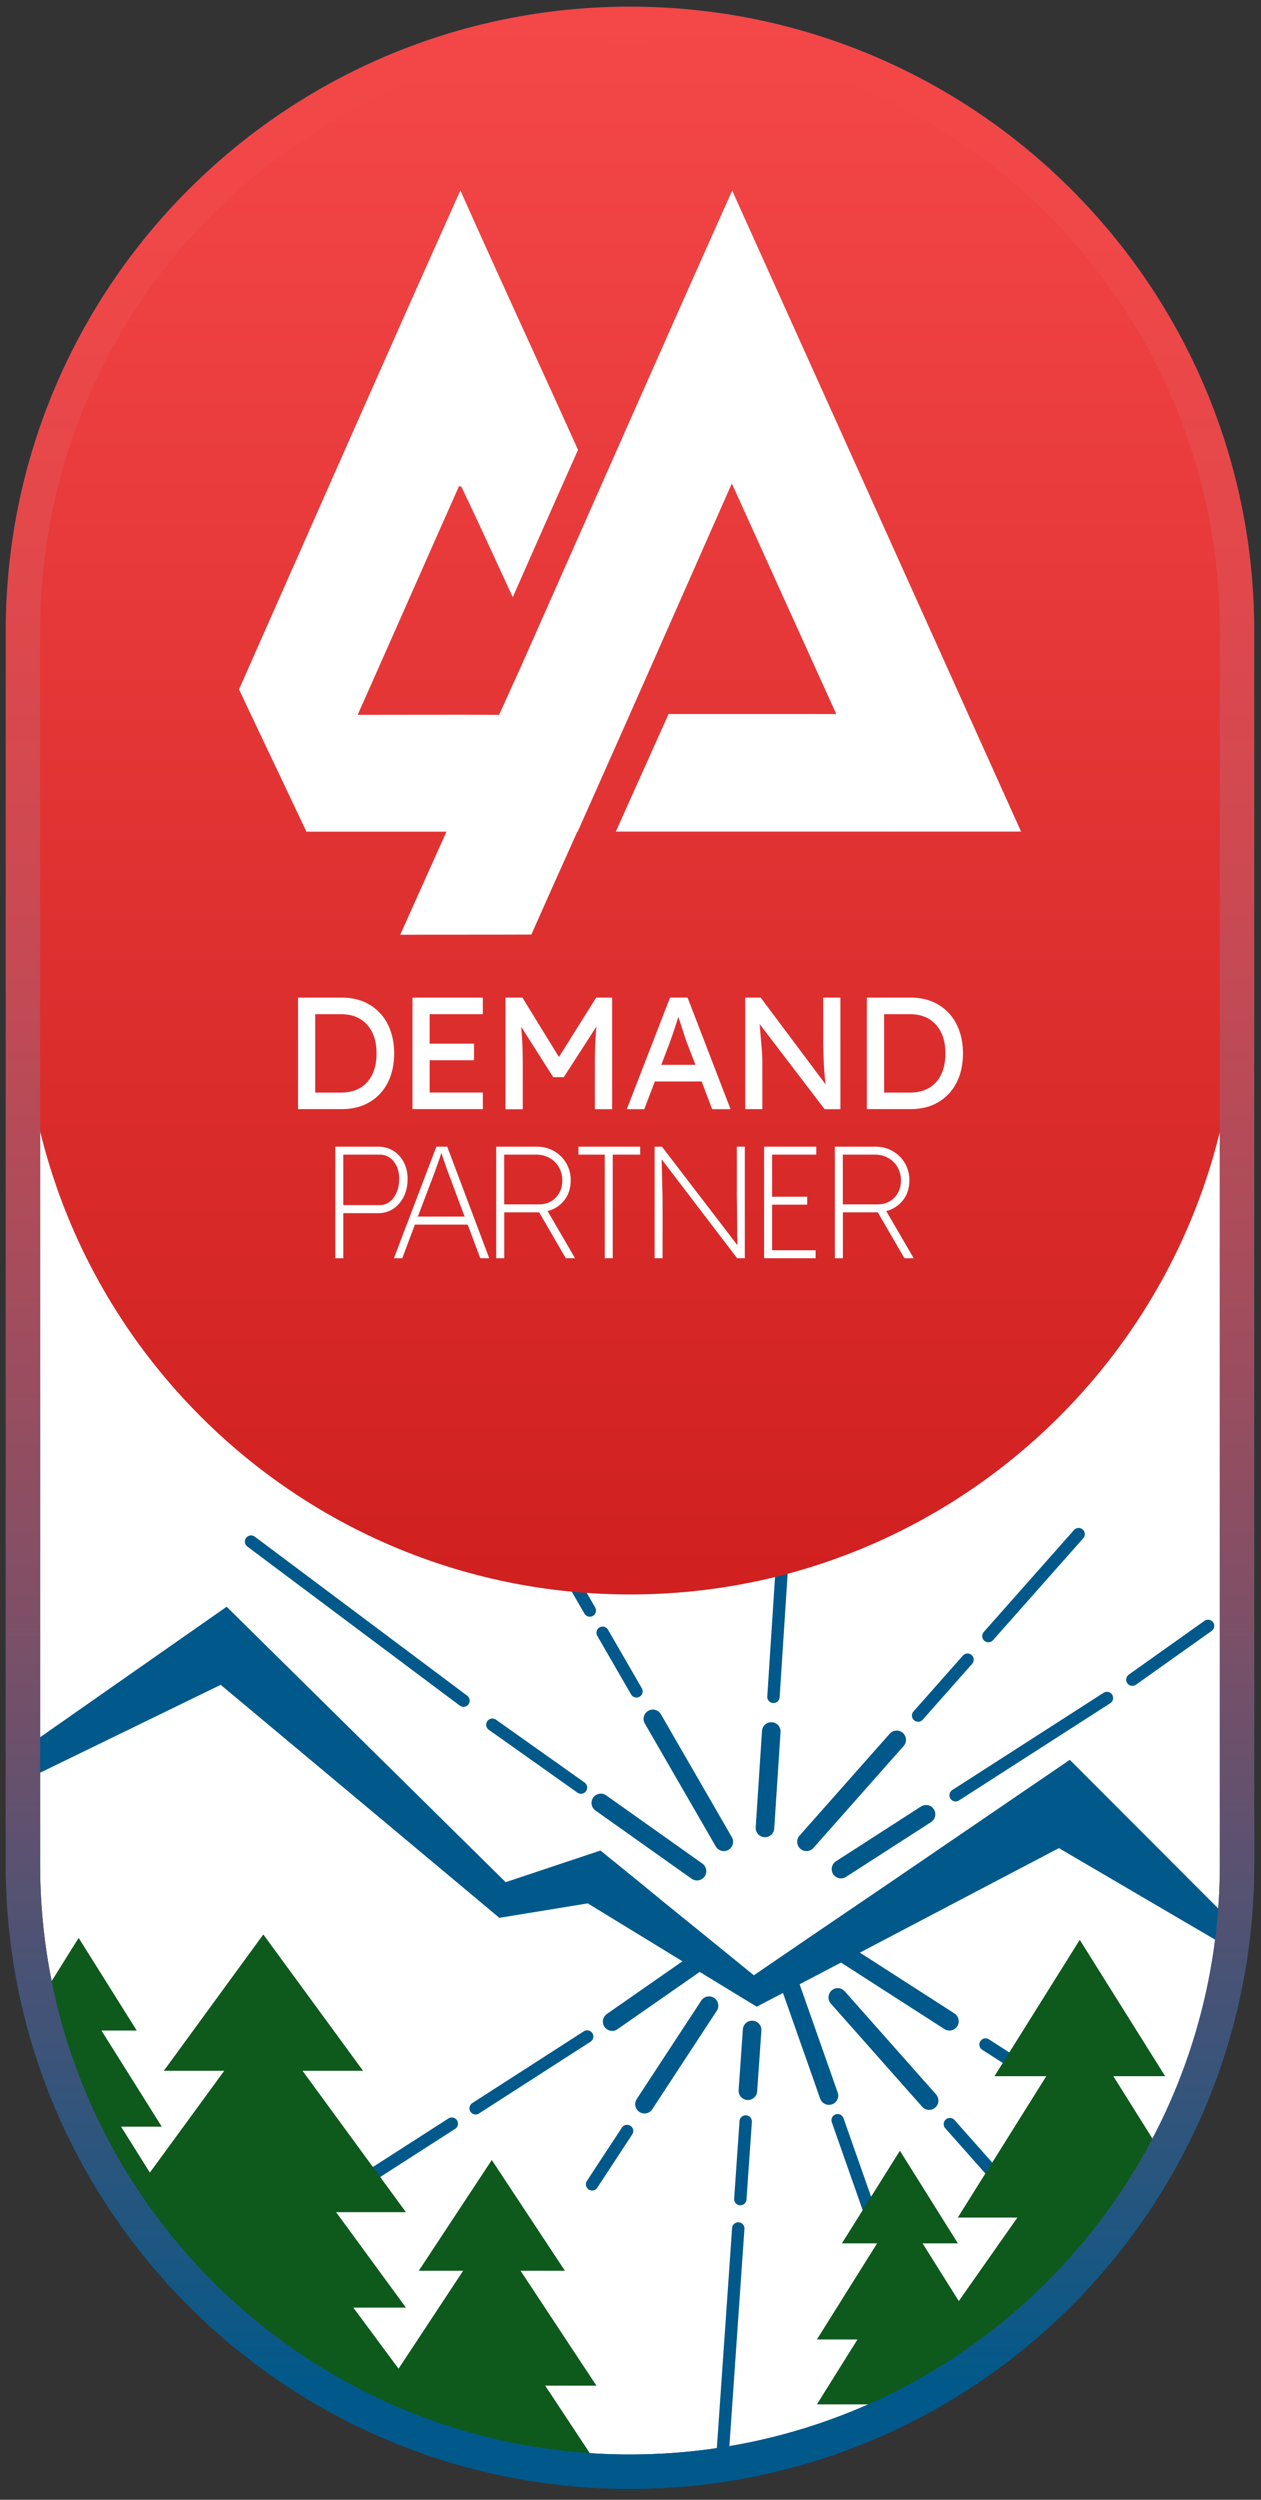
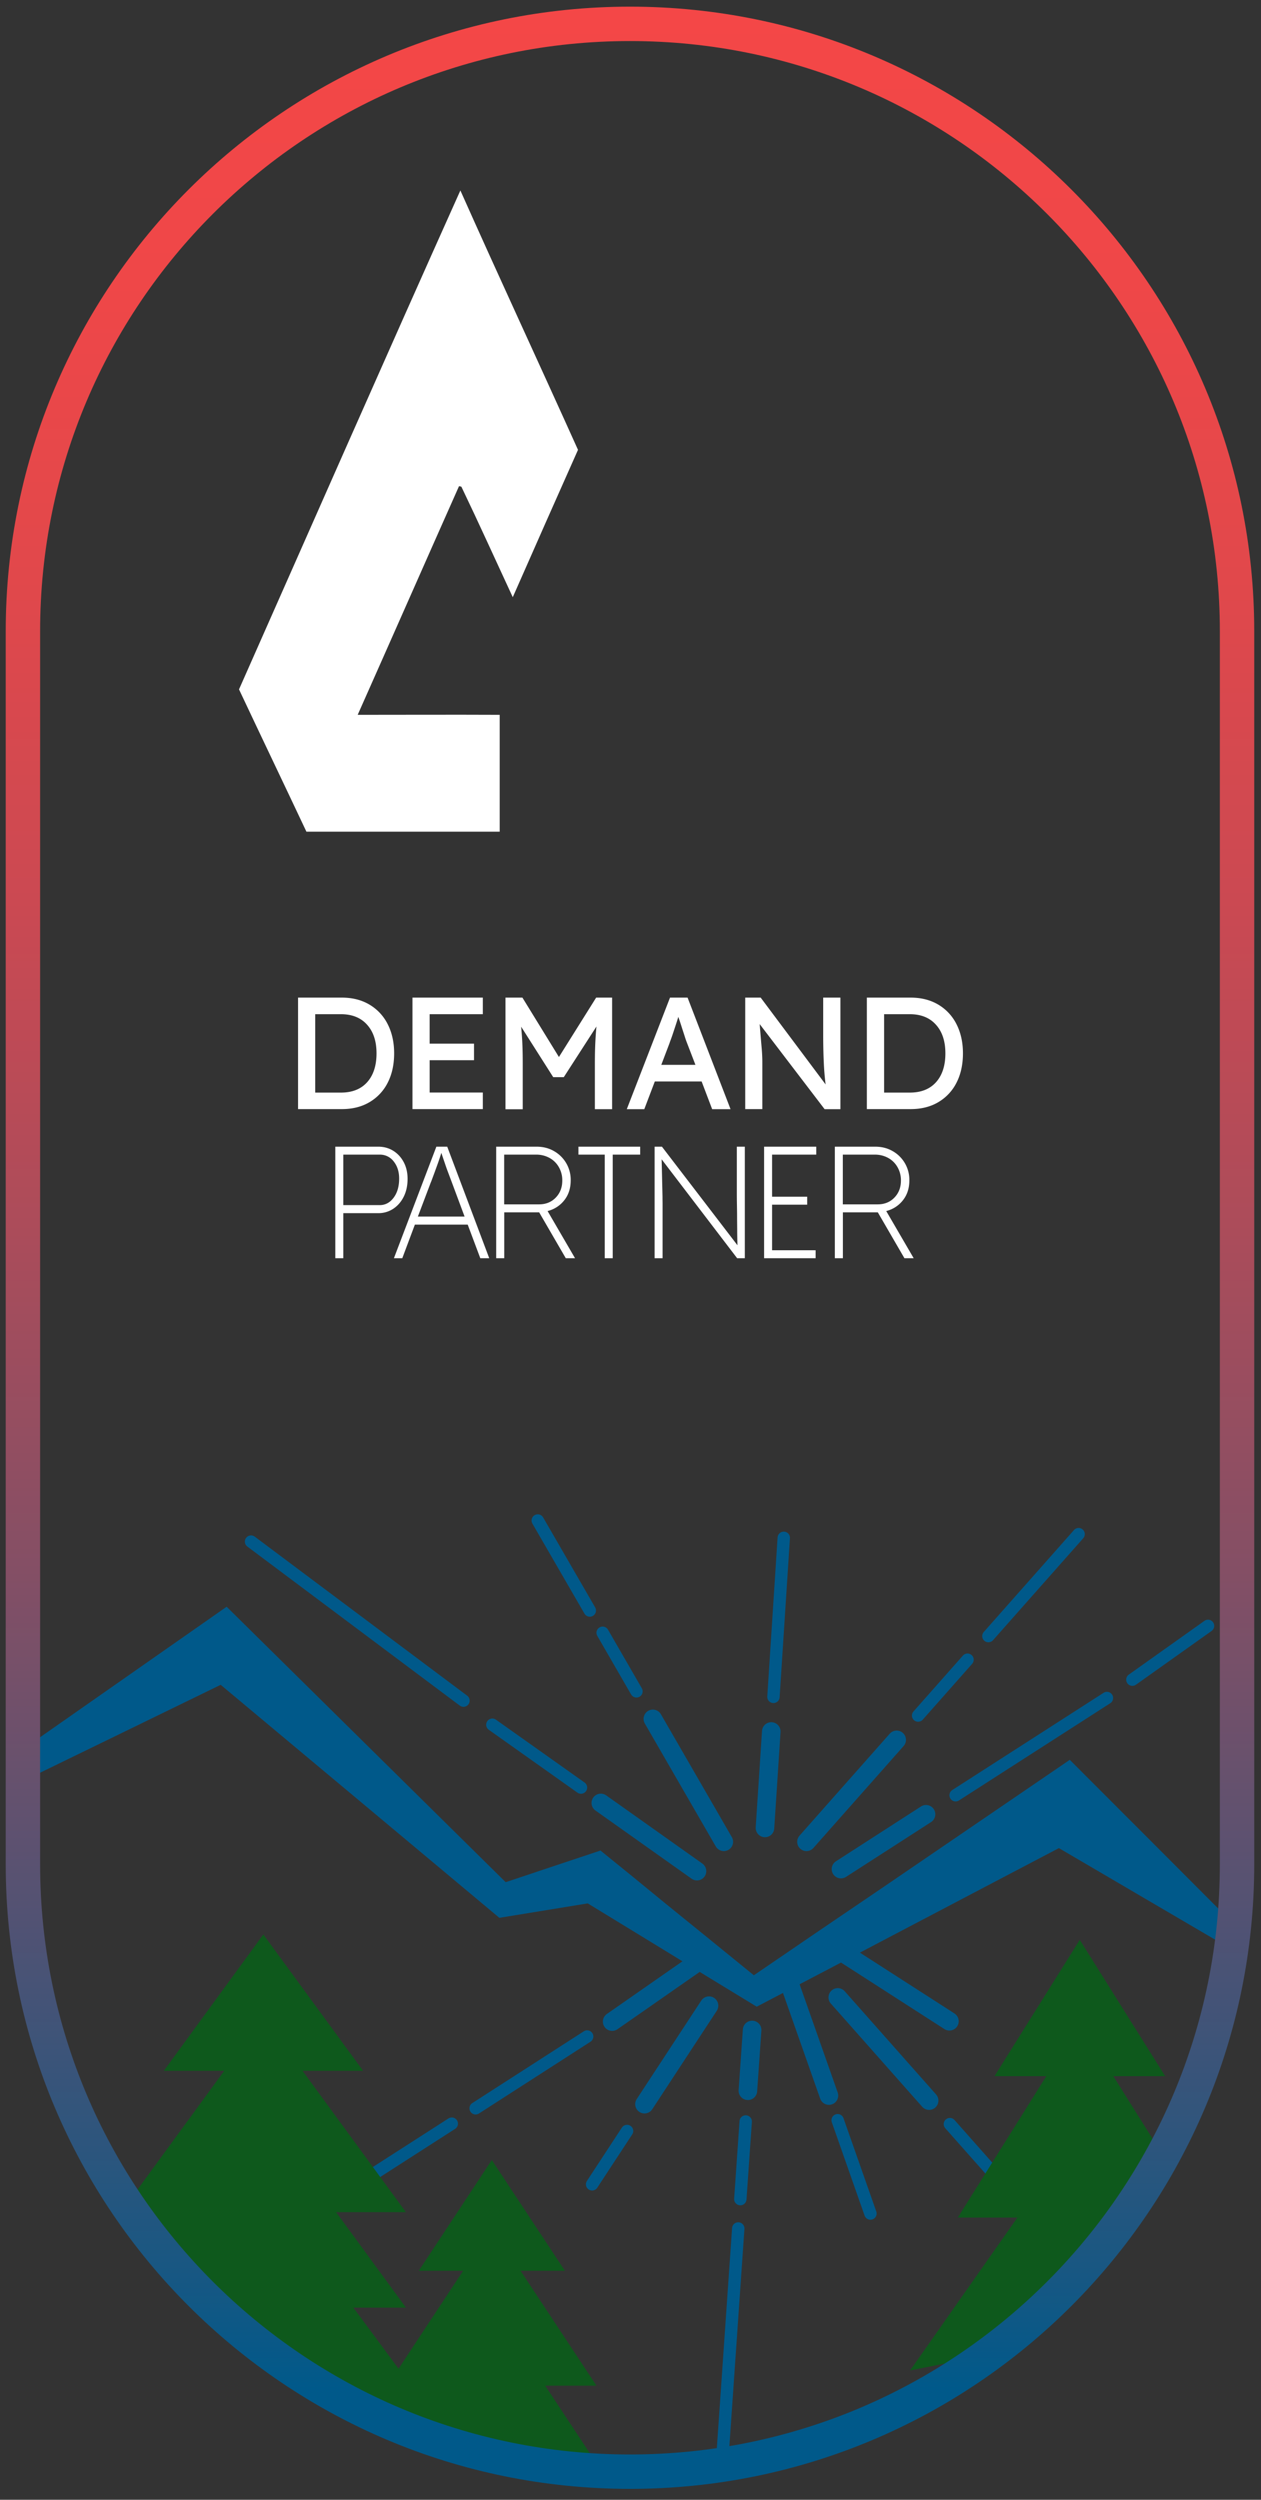
<svg xmlns="http://www.w3.org/2000/svg" width="110" height="218" fill="none">
  <rect width="100%" height="100%" fill="#333333" stroke="none" />
-   <path fill="#fff" stroke="#00598A" stroke-miterlimit="10" stroke-width="3" d="M107.91 55.04c0-29.249-23.709-52.96-52.955-52.96S2 25.791 2 55.04v107.55c0 29.249 23.709 52.96 52.955 52.96s52.955-23.711 52.955-52.96V55.04Z" />
  <mask id="a" width="106" height="214" x="2" y="2" maskUnits="userSpaceOnUse" style="mask-type:luminance">
    <path fill="#fff" d="M107.91 55.21c0-29.249-23.709-52.96-52.955-52.96S2 25.961 2 55.21v107.55c0 29.249 23.709 52.96 52.955 52.96s52.955-23.711 52.955-52.96V55.21Z" />
  </mask>
  <g mask="url(#a)">
    <path fill="#00598A" d="M107.39 167.55v2.42l-15.02-8.8c-5 2.62-10 5.25-14.99 7.87-3.79 2-7.58 3.98-11.37 5.96-2.51-1.53-5.03-3.06-7.54-4.61-2.41-1.47-4.8-2.93-7.2-4.4l-7.71 1.26c-8.1-6.77-16.2-13.55-24.31-20.32-5.74 2.79-11.49 5.6-17.24 8.39.04-.95.09-1.91.13-2.87 5.88-4.11 11.76-8.22 17.63-12.33 8.12 8.01 16.23 16.02 24.34 24.02 2.76-.92 5.51-1.84 8.27-2.76 1.89 1.53 3.79 3.07 5.67 4.62 2.57 2.08 5.13 4.16 7.71 6.26 3.77-2.58 7.56-5.16 11.34-7.72 5.4-3.69 10.81-7.38 16.22-11.07 4.69 4.69 9.37 9.38 14.06 14.08h.01Z" />
    <path stroke="#00598A" stroke-linecap="round" stroke-miterlimit="10" stroke-width="1.62" d="m52.41 157.23 8.39 5.95" />
    <path stroke="#00598A" stroke-linecap="round" stroke-miterlimit="10" stroke-width="1.08" d="m42.95 150.41 7.73 5.48M21.9 134.44l18.53 13.87" />
    <path stroke="#00598A" stroke-linecap="round" stroke-miterlimit="10" stroke-width="1.62" d="m73.36 163 7.42-4.78M53.4 176.3l7.09-4.94" />
    <path stroke="#00598A" stroke-linecap="round" stroke-miterlimit="10" stroke-width="1.08" d="m83.36 156.56 13.2-8.48M98.78 146.48l6.6-4.69" />
    <path stroke="#00598A" stroke-linecap="round" stroke-miterlimit="10" stroke-width="1.62" d="m70.35 160.62 7.87-8.89" />
    <path stroke="#00598A" stroke-linecap="round" stroke-miterlimit="10" stroke-width="1.08" d="m80.09 149.61 4.31-4.87M86.22 142.68l7.87-8.89" />
    <path stroke="#00598A" stroke-linecap="round" stroke-miterlimit="10" stroke-width="1.62" d="m63.14 160.62-6.19-10.72" />
    <path stroke="#00598A" stroke-linecap="round" stroke-miterlimit="10" stroke-width="1.08" d="m55.52 147.5-2.95-5.11M51.45 140.45l-4.54-7.85" />
    <path stroke="#00598A" stroke-linecap="round" stroke-miterlimit="10" stroke-width="1.62" d="m66.73 159.41.55-8.41" />
    <path stroke="#00598A" stroke-linecap="round" stroke-miterlimit="10" stroke-width="1.08" d="m67.47 147.98.9-13.87M41.49 183.86l9.73-6.26M29.68 191.45l9.73-6.25" />
    <path stroke="#00598A" stroke-linecap="round" stroke-miterlimit="10" stroke-width="1.62" d="m73.32 170.16 9.5 6.11" />
-     <path stroke="#00598A" stroke-linecap="round" stroke-miterlimit="10" stroke-width="1.08" d="m85.97 178.3 2.93 1.88" />
    <path stroke="#00598A" stroke-linecap="round" stroke-miterlimit="10" stroke-width="1.62" d="m73.08 174.19 7.97 9" />
    <path stroke="#00598A" stroke-linecap="round" stroke-miterlimit="10" stroke-width="1.08" d="m82.86 185.24 4.58 5.17" />
    <path stroke="#00598A" stroke-linecap="round" stroke-miterlimit="10" stroke-width="1.62" d="m61.85 174.91-5.63 8.59" />
    <path stroke="#00598A" stroke-linecap="round" stroke-miterlimit="10" stroke-width="1.08" d="m54.7 185.84-3.05 4.65" />
    <path stroke="#00598A" stroke-linecap="round" stroke-miterlimit="10" stroke-width="1.62" d="m65.61 177.03-.37 5.3" />
    <path stroke="#00598A" stroke-linecap="round" stroke-miterlimit="10" stroke-width="1.08" d="m65.05 185.01-.47 6.77M64.4 194.34l-1.37 19.77" />
    <path stroke="#00598A" stroke-linecap="round" stroke-miterlimit="10" stroke-width="1.62" d="m68.73 172.58 3.58 10.17" />
    <path stroke="#00598A" stroke-linecap="round" stroke-miterlimit="10" stroke-width="1.08" d="m73.07 184.9 2.86 8.14" />
    <path fill="#0E591C" d="m47.56 208.05 4.46 6.75H33.79c.71-1.85 1.43-3.7 2.14-5.55-.71-.4-1.43-.8-2.14-1.2l6.61-10.02h-3.87l6.37-9.66 6.38 9.66h-3.87l6.62 10.02h-4.47ZM99.63 193.39l5.21 8.31-25.45 5.02c3.12-4.44 6.24-8.89 9.36-13.33h-5.2l7.72-12.33h-4.52l7.44-11.89 7.45 11.89h-4.52l7.73 12.33h-5.22Z" />
-     <path fill="#0E591C" d="m82.19 204.02 3.55 5.66H71.26l3.54-5.66h-3.54l5.25-8.38h-3.07l5.06-8.08 5.06 8.08h-3.08l5.26 8.38h-3.55ZM10.56 185.46l3.55 5.66H-.37l3.54-5.66H-.37l5.25-8.38H1.81L6.86 169l5.07 8.08H8.85l5.26 8.38h-3.55Z" />
    <path fill="#0E591C" d="m8.26 210.53 6.88-9.29h-4.59c1.19-2.37 2.37-4.75 3.56-7.12-1.19-.4-2.37-.8-3.56-1.2l9.01-12.33h-5.27l8.68-11.89 8.7 11.89h-5.28l9.02 12.33h-6.09l6.09 8.32h-4.59l6.88 9.29H8.26Z" />
  </g>
-   <path fill="url(#b)" d="M107.92 54.96C107.92 25.711 84.209 2 54.96 2 25.711 2 2 25.711 2 54.96v31.13c0 29.249 23.711 52.96 52.96 52.96 29.249 0 52.96-23.711 52.96-52.96V54.96Z" />
  <path fill="#fff" d="M31.21 62.32c2.95-6.63 5.88-13.29 8.83-19.92.06 0 .15.03.21.05 1.53 3.19 2.99 6.42 4.48 9.63 1.89-4.29 3.78-8.57 5.69-12.85-3.4-7.55-6.89-15.06-10.26-22.62-6.5 14.48-12.88 29-19.31 43.51 1.95 4.14 3.93 8.27 5.88 12.41h16.86V62.34c-4.13-.02-8.25 0-12.38 0" />
-   <path fill="#fff" d="m89.07 72.52-4.62-10.25-1.53-3.4c-3.16-7.02-6.55-14.52-9.91-21.98l-3.46-7.67c-1.96-4.33-3.86-8.57-5.68-12.6-6.19 13.82-12.28 27.67-18.42 41.5-3.54 7.79-7.04 15.59-10.54 23.4 3.82-.02 7.63 0 11.44-.02 1.33-2.99 2.66-5.98 4.01-8.97h.03c4.51-10.11 8.98-20.24 13.45-30.37 3.04 6.71 6.07 13.41 9.11 20.11H58.32l-4.6 10.25h23.87v.02s.02 0 .02-.02H89.07Z" />
  <path stroke="url(#c)" stroke-miterlimit="10" stroke-width="3" d="M107.91 55.04c0-29.249-23.709-52.96-52.955-52.96S2 25.791 2 55.04v107.55c0 29.249 23.709 52.96 52.955 52.96s52.955-23.711 52.955-52.96V55.04Z" />
  <path fill="#fff" d="M26 96.729V87h3.815c.93 0 1.732.206 2.417.612a4.127 4.127 0 0 1 1.588 1.706c.373.734.562 1.58.562 2.54 0 .963-.184 1.824-.557 2.553a4.099 4.099 0 0 1-1.582 1.7c-.68.407-1.492.612-2.428.612H26v.006Zm3.743-8.284h-2.245v6.838h2.245c.986 0 1.748-.305 2.289-.911.54-.606.813-1.446.813-2.508 0-1.061-.273-1.89-.824-2.501-.546-.612-1.31-.918-2.284-.918h.006ZM35.98 96.729V87h6.138v1.445h-4.64v2.569h3.871v1.445h-3.87v2.819h4.639v1.445H35.98v.006ZM44.095 96.729V87h1.476l3.186 5.181L52.004 87h1.392v9.729h-1.504v-3.986c0-.623.011-1.19.034-1.707.022-.517.055-1.023.105-1.518l-2.851 4.42h-.92l-2.8-4.403c.044.462.083.95.105 1.468.023.511.034 1.095.034 1.745v3.986h-1.504v-.005ZM54.677 96.729 58.447 87h1.532l3.748 9.729h-1.604l-.919-2.418h-4.082l-.919 2.418h-1.532.006Zm3.748-5.81-.74 1.946h2.98l-.77-2.001a7.917 7.917 0 0 1-.167-.49c-.083-.26-.178-.544-.278-.861a28.82 28.82 0 0 0-.279-.834c-.072.239-.155.506-.25.79-.095.288-.184.56-.273.822-.09.261-.167.467-.228.623l.005.005ZM65.008 96.729V87h1.348l5.664 7.572a24.136 24.136 0 0 1-.161-1.957c-.034-.74-.05-1.546-.05-2.418V87h1.503v9.729h-1.38l-5.665-7.422c.067.806.117 1.429.156 1.868.039.44.061.767.067.984.01.217.01.39.01.523v4.041h-1.503l.011.006ZM75.618 96.729V87h3.815c.93 0 1.732.206 2.417.612a4.127 4.127 0 0 1 1.588 1.706c.373.734.562 1.58.562 2.54 0 .963-.184 1.824-.557 2.553a4.1 4.1 0 0 1-1.582 1.7c-.68.407-1.492.612-2.428.612h-3.815v.006Zm3.748-8.284h-2.244v6.838h2.244c.986 0 1.749-.305 2.29-.911.54-.606.812-1.446.812-2.508 0-1.061-.273-1.89-.824-2.501-.546-.612-1.309-.918-2.283-.918h.005ZM29.25 109.727v-9.728h3.742c.49 0 .93.122 1.315.361.384.239.69.573.913.995.223.423.334.906.334 1.451 0 .584-.111 1.101-.334 1.551-.223.45-.53.801-.913 1.056a2.32 2.32 0 0 1-1.315.384h-3.046v3.93h-.697Zm.696-4.631h3.174c.49 0 .897-.216 1.22-.65.323-.434.479-.99.479-1.668 0-.6-.162-1.101-.479-1.495a1.494 1.494 0 0 0-1.22-.59h-3.174v4.403ZM34.362 109.727l3.704-9.728h.947l3.664 9.728h-.78l-1.097-2.929H36.19l-1.097 2.929h-.73Zm3.23-6.643-1.141 3.013h4.077l-1.153-3.096-.335-.89c-.094-.25-.178-.5-.261-.745a62.902 62.902 0 0 1-.279-.828c-.1.322-.195.611-.284.861-.089.251-.184.506-.278.768-.095.261-.212.567-.34.917h-.006ZM43.284 109.727v-9.728h3.509c.574 0 1.086.127 1.537.389a2.87 2.87 0 0 1 1.454 2.546c0 .684-.184 1.262-.557 1.734a2.65 2.65 0 0 1-1.46.945l2.395 4.114h-.807l-2.323-4.002h-3.046v4.002h-.702Zm.696-4.697h3.036c.596 0 1.08-.195 1.459-.584.379-.389.574-.884.574-1.49a2.27 2.27 0 0 0-.296-1.167 2.09 2.09 0 0 0-.813-.806 2.39 2.39 0 0 0-1.192-.29H43.98v4.337ZM52.752 109.727v-9.034h-2.294v-.694h5.386v.694h-2.395v9.034h-.697ZM57.102 109.727v-9.728h.64l6.59 8.6a47.598 47.598 0 0 1-.023-1.106c0-.44-.011-.896-.011-1.363 0-.466-.011-.9-.017-1.289a61.145 61.145 0 0 1-.006-.912v-3.93h.697v9.728h-.669l-6.588-8.628c.01.323.016.69.027 1.095.012.406.017.807.028 1.196.011.389.017.722.023 1.006 0 .284.005.467.005.55v4.781h-.696ZM66.654 109.727v-9.728h4.55v.694H67.35v3.67h3.063v.695H67.35v3.974h3.798v.695h-4.494ZM72.825 109.727v-9.728h3.509c.574 0 1.086.127 1.537.389a2.87 2.87 0 0 1 1.454 2.546c0 .684-.184 1.262-.557 1.734a2.65 2.65 0 0 1-1.46.945l2.395 4.114h-.807l-2.323-4.002h-3.046v4.002h-.702Zm.696-4.697h3.036c.596 0 1.08-.195 1.459-.584.379-.389.574-.884.574-1.49a2.27 2.27 0 0 0-.296-1.167 2.09 2.09 0 0 0-.813-.806 2.39 2.39 0 0 0-1.192-.29h-2.768v4.337Z" />
  <defs>
    <linearGradient id="b" x1="54.96" x2="54.96" y1="2" y2="139.05" gradientUnits="userSpaceOnUse">
      <stop stop-color="#F44747" />
      <stop offset=".99" stop-color="#D02020" />
    </linearGradient>
    <linearGradient id="c" x1="54.96" x2="54.96" y1=".58" y2="217.05" gradientUnits="userSpaceOnUse">
      <stop stop-color="#F44747" />
      <stop offset=".11" stop-color="#EF4748" />
      <stop offset=".23" stop-color="#E1484B" />
      <stop offset=".36" stop-color="#CB4952" />
      <stop offset=".49" stop-color="#AC4C5A" />
      <stop offset=".63" stop-color="#844F65" />
      <stop offset=".77" stop-color="#525273" />
      <stop offset=".91" stop-color="#195782" />
      <stop offset=".96" stop-color="#00598A" />
    </linearGradient>
  </defs>
</svg>